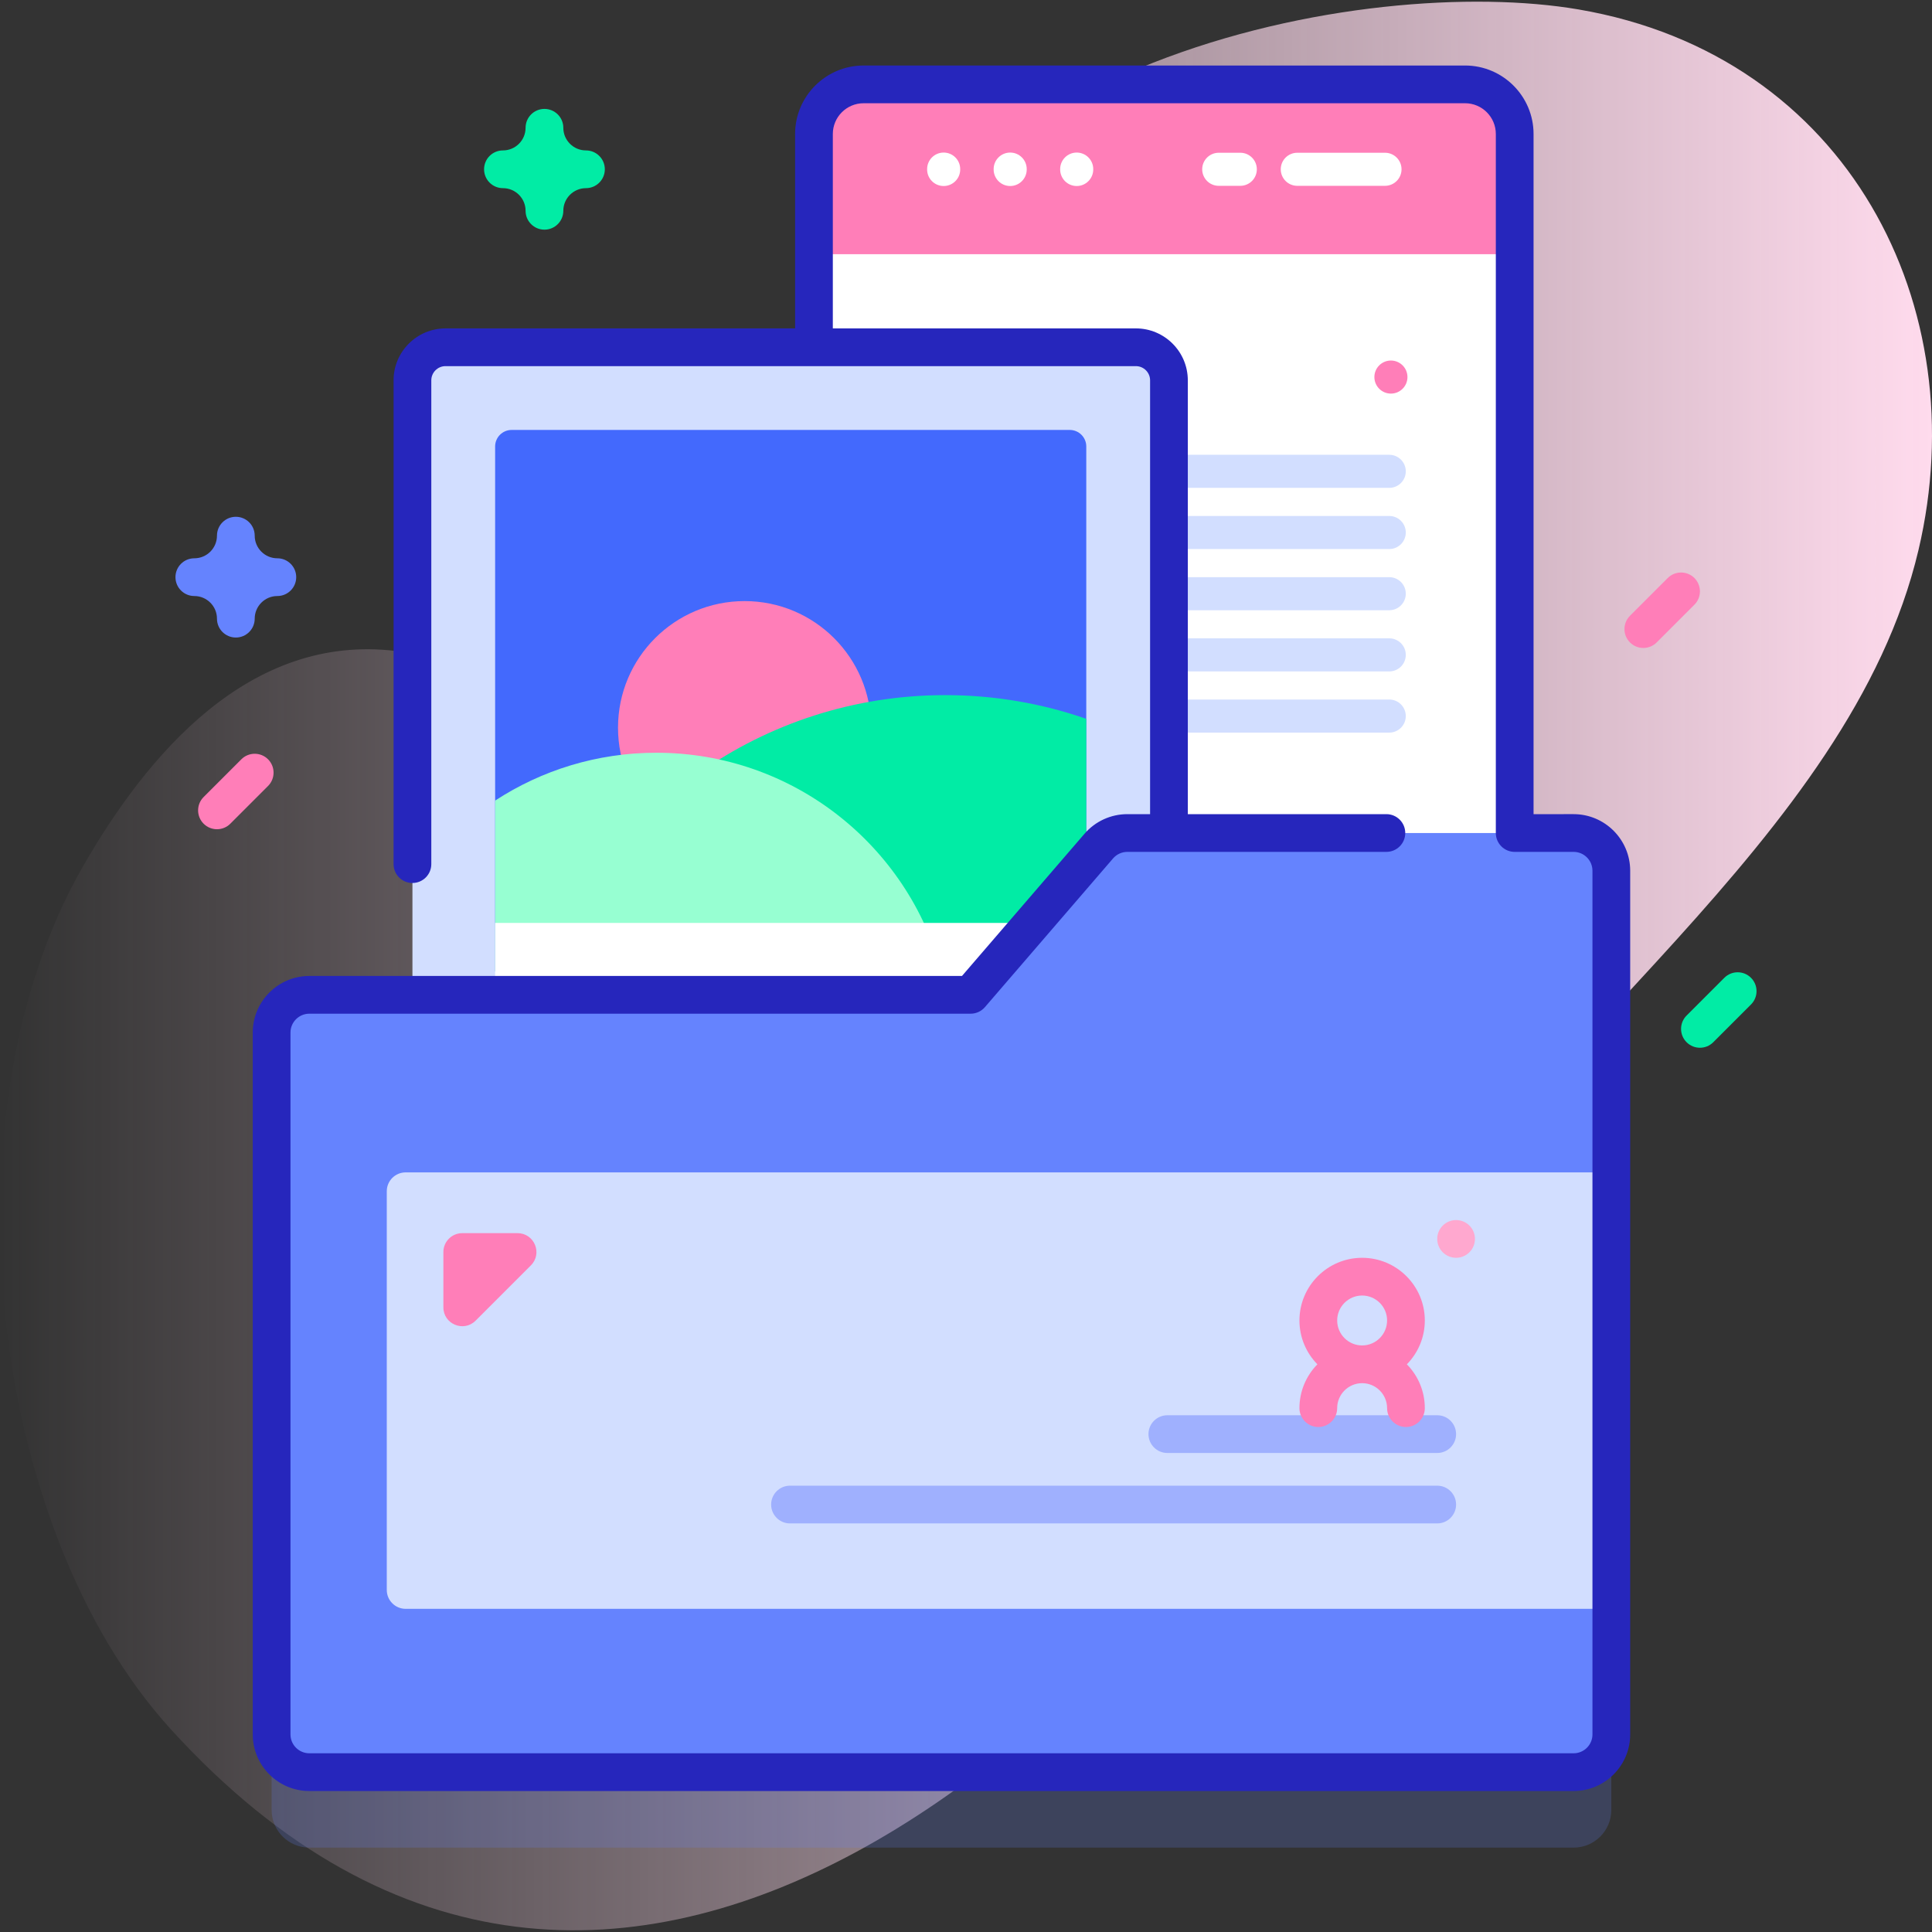
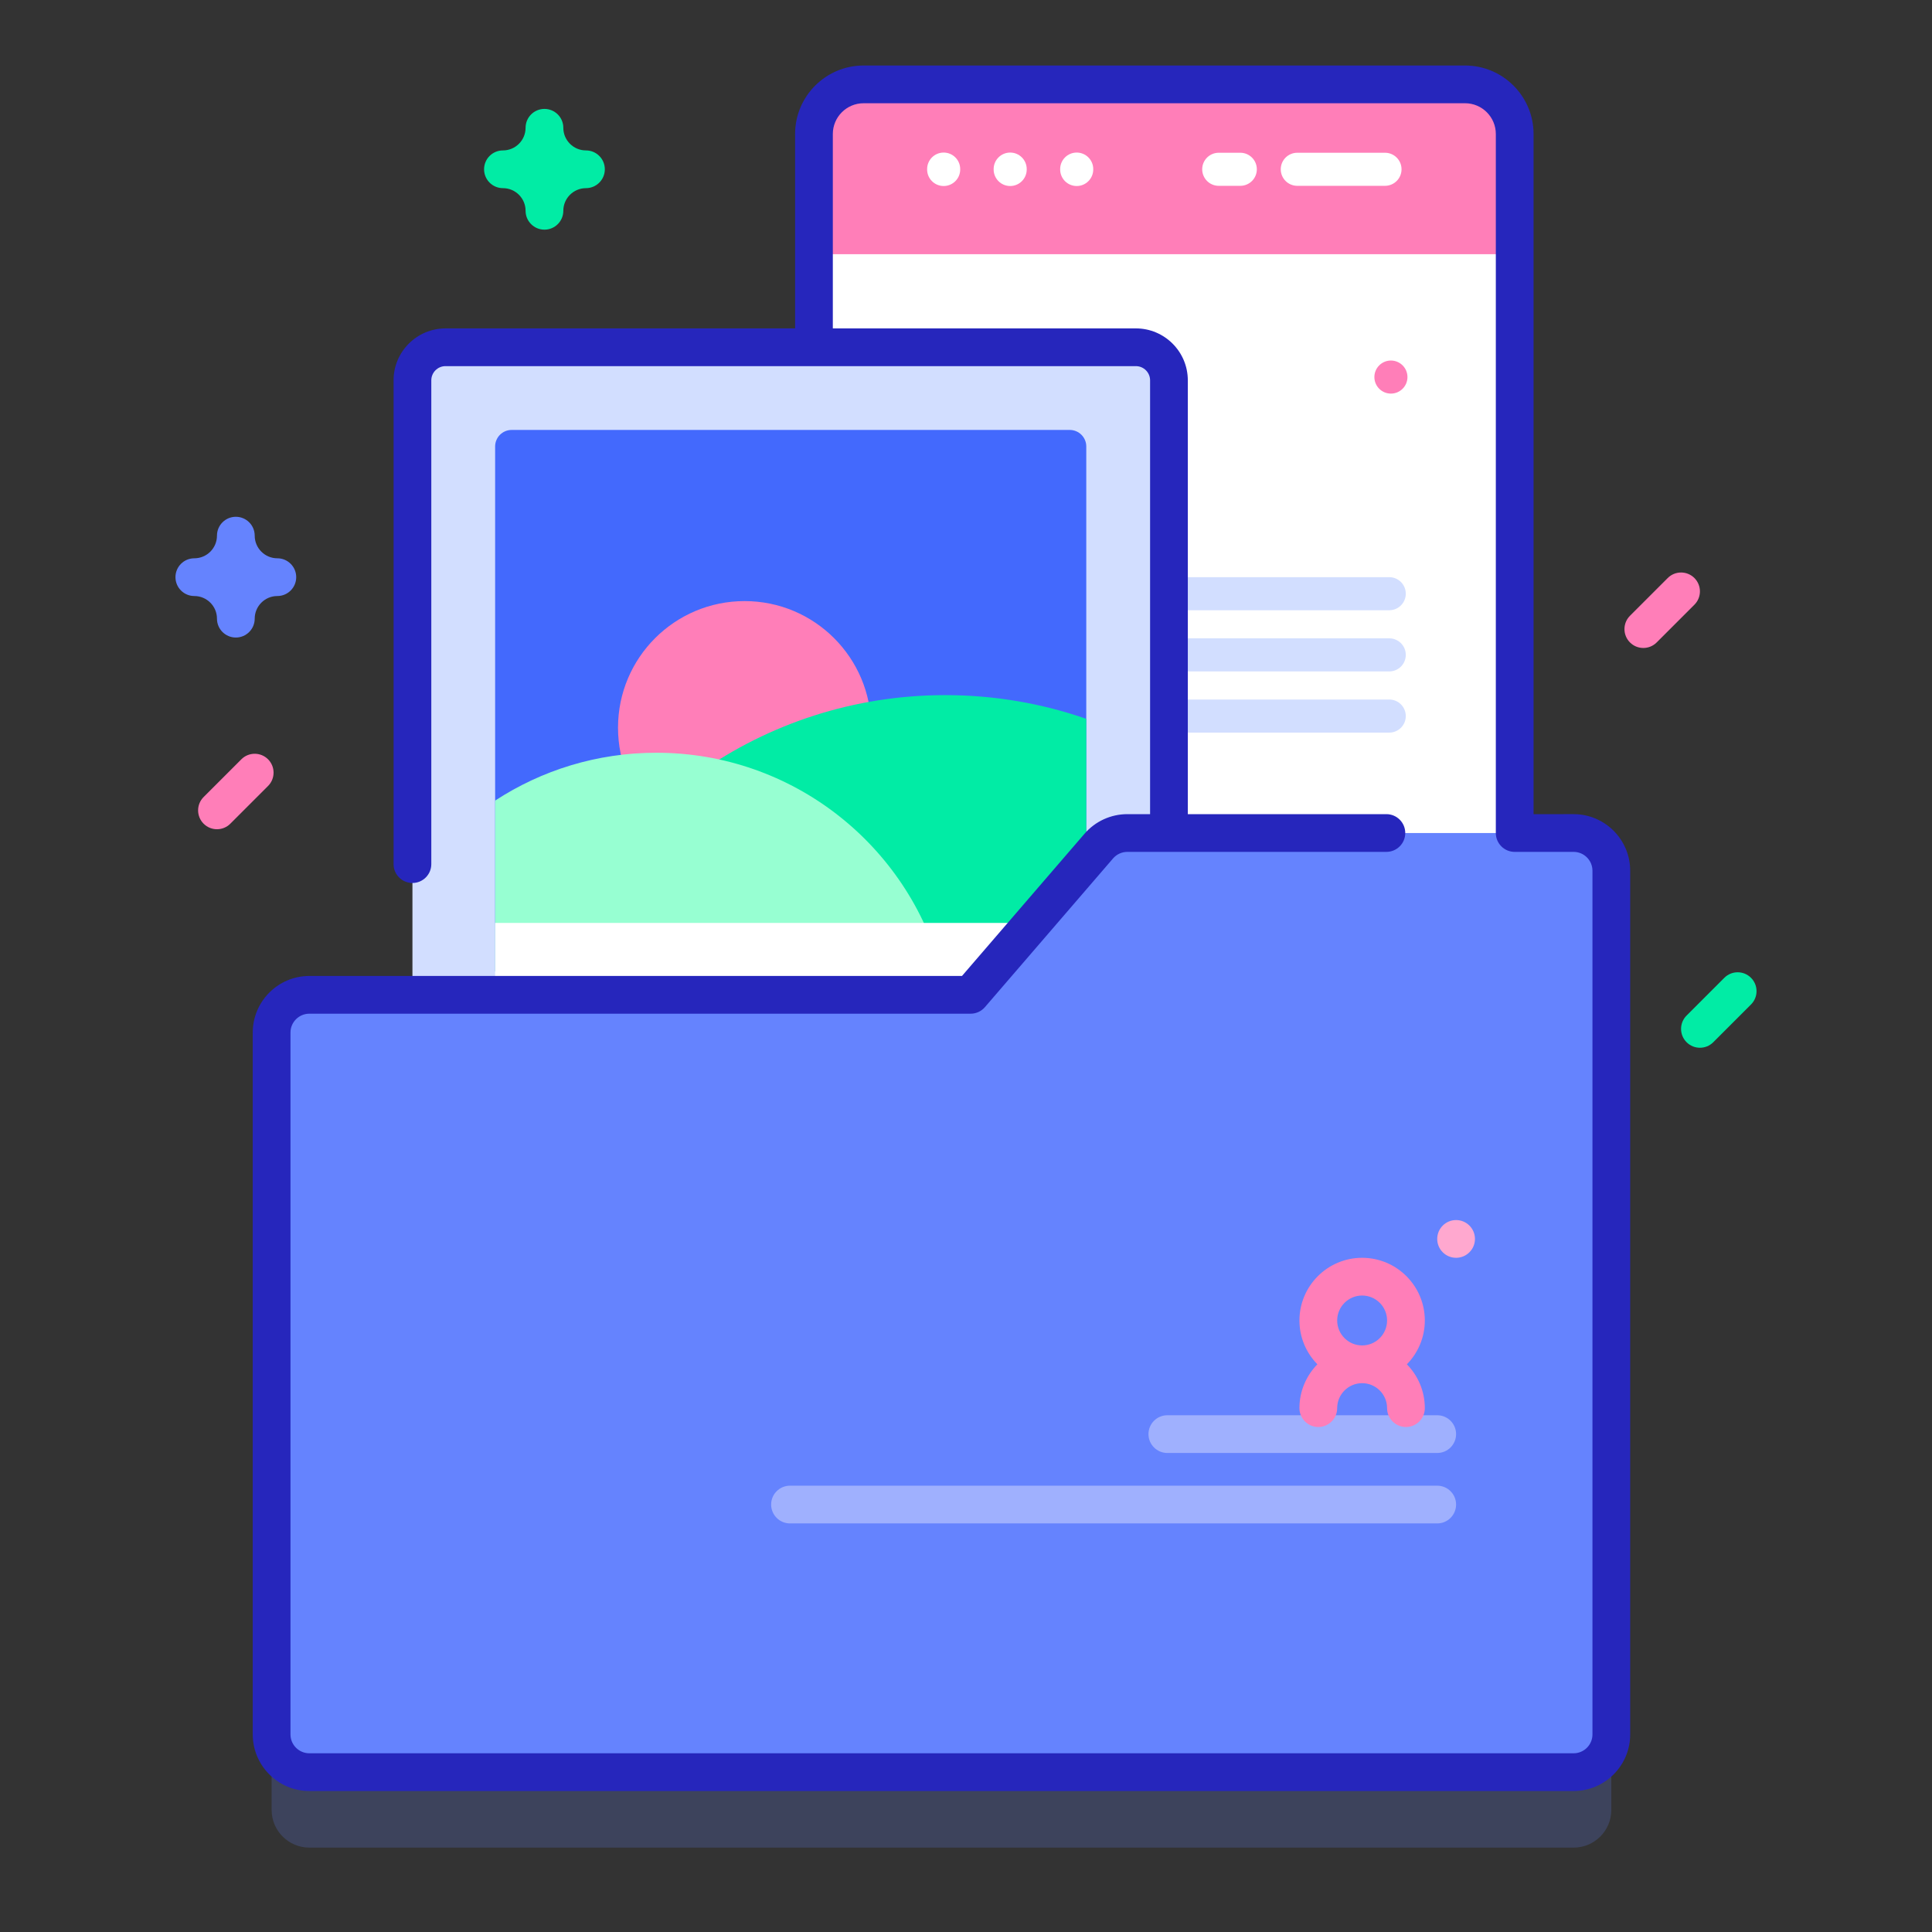
<svg xmlns="http://www.w3.org/2000/svg" id="Capa_1" height="512" viewBox="0 0 512 512" width="512">
  <rect x="0" y="0" width="512" height="512" fill="#333333" stroke="none" />
  <linearGradient id="SVGID_1_" gradientUnits="userSpaceOnUse" x1="0" x2="512" y1="256" y2="256">
    <stop offset="0" stop-color="#ffdbed" stop-opacity="0" />
    <stop offset="1" stop-color="#ffdbed" />
  </linearGradient>
-   <path d="m418.32 2.5c-55.666-9.521-178.298 12.183-200.004 105.017-14.431 61.722-14.007 112.075-50.427 113.02-21.67.562-32.97-44.31-62.889-48.001-39.047-4.817-66.145 27.695-83.057 57.138-37.205 64.772-25.571 174.918 23.354 228.632 118.488 130.086 259.197-5.952 319.358-112.309 38.585-68.213 125.637-123.352 143.767-200.248 15.177-64.376-18.503-131.003-90.102-143.249z" fill="url(#SVGID_1_)" />
  <path d="m291.184 244.228-33.957 39.411h-175.245c-5.523 0-10 4.477-10 10v185.999c0 5.523 4.477 10 10 10h335.037c5.523 0 10-4.477 10-10v-228.882c0-5.523-4.477-10-10-10h-118.259c-2.911 0-5.677 1.268-7.576 3.472z" fill="#6583fe" opacity=".2" />
  <path d="m388.261 314.815h-159.404c-7.261 0-13.147-5.886-13.147-13.147v-266.16c0-7.261 5.886-13.147 13.147-13.147h159.404c7.261 0 13.147 5.886 13.147 13.147v266.159c0 7.261-5.886 13.148-13.147 13.148z" fill="#fff" />
  <path d="m401.408 67.365v-31.857c0-7.261-5.886-13.147-13.147-13.147h-159.404c-7.261 0-13.147 5.886-13.147 13.147v31.856h185.698z" fill="#ff7eb8" />
  <g fill="#fff">
    <path d="m250.08 49.296c-2.42 0-4.382-1.962-4.382-4.382v-.101c0-2.421 1.962-4.382 4.382-4.382s4.382 1.962 4.382 4.382v.101c0 2.42-1.962 4.382-4.382 4.382z" />
    <path d="m267.709 49.296c-2.42 0-4.382-1.962-4.382-4.382v-.101c0-2.421 1.962-4.382 4.382-4.382s4.382 1.962 4.382 4.382v.101c0 2.42-1.962 4.382-4.382 4.382z" />
    <path d="m285.338 49.296c-2.42 0-4.382-1.962-4.382-4.382v-.101c0-2.421 1.962-4.382 4.382-4.382s4.382 1.962 4.382 4.382v.101c0 2.42-1.962 4.382-4.382 4.382z" />
    <path d="m367.038 49.245h-23.244c-2.421 0-4.382-1.962-4.382-4.382s1.962-4.382 4.382-4.382h23.244c2.421 0 4.382 1.962 4.382 4.382s-1.962 4.382-4.382 4.382z" />
    <path d="m328.692 49.245h-5.714c-2.421 0-4.382-1.962-4.382-4.382s1.962-4.382 4.382-4.382h5.714c2.421 0 4.382 1.962 4.382 4.382s-1.961 4.382-4.382 4.382z" />
  </g>
-   <path d="m368.166 129.289h-119.656c-2.421 0-4.382-1.962-4.382-4.382s1.962-4.382 4.382-4.382h119.655c2.421 0 4.382 1.962 4.382 4.382.001 2.42-1.961 4.382-4.381 4.382z" fill="#d2deff" />
+   <path d="m368.166 129.289h-119.656c-2.421 0-4.382-1.962-4.382-4.382s1.962-4.382 4.382-4.382c2.421 0 4.382 1.962 4.382 4.382.001 2.42-1.961 4.382-4.381 4.382z" fill="#d2deff" />
  <circle cx="368.608" cy="99.927" fill="#ff7eb8" r="4.382" />
-   <path d="m368.166 145.504h-119.656c-2.421 0-4.382-1.962-4.382-4.382s1.962-4.382 4.382-4.382h119.655c2.421 0 4.382 1.962 4.382 4.382.001 2.42-1.961 4.382-4.381 4.382z" fill="#d2deff" />
  <path d="m368.166 161.719h-119.656c-2.421 0-4.382-1.962-4.382-4.382s1.962-4.382 4.382-4.382h119.655c2.421 0 4.382 1.962 4.382 4.382s-1.961 4.382-4.381 4.382z" fill="#d2deff" />
  <path d="m368.166 177.933h-119.656c-2.421 0-4.382-1.962-4.382-4.382s1.962-4.382 4.382-4.382h119.655c2.421 0 4.382 1.962 4.382 4.382s-1.961 4.382-4.381 4.382z" fill="#d2deff" />
  <path d="m368.166 194.148h-119.656c-2.421 0-4.382-1.962-4.382-4.382s1.962-4.382 4.382-4.382h119.655c2.421 0 4.382 1.962 4.382 4.382.001 2.42-1.961 4.382-4.381 4.382z" fill="#d2deff" />
  <path d="m109.302 340.719v-239.926c0-4.841 3.924-8.765 8.765-8.765h182.955c4.841 0 8.765 3.924 8.765 8.765v239.926c0 4.841-3.924 8.765-8.765 8.765h-182.956c-4.84 0-8.764-3.924-8.764-8.765z" fill="#d2deff" />
  <path d="m287.874 118.322v139.132h-156.661v-139.132c0-2.42 1.962-4.382 4.382-4.382h147.896c2.421 0 4.383 1.962 4.383 4.382z" fill="#4369fd" />
  <circle cx="197.327" cy="192.842" fill="#ff7eb8" r="33.547" />
  <path d="m287.874 257.454v-66.955c-11.697-4.07-24.278-6.286-37.364-6.286-48.526 0-89.934 30.431-106.225 73.241z" fill="#01eca5" />
  <path d="m249.527 257.454h-118.314v-45.288c12.289-8.023 26.958-12.679 42.717-12.679 36.199 0 66.667 24.578 75.597 57.967z" fill="#97ffd2" />
  <path d="m283.492 277.309h-147.896c-2.42 0-4.382-1.962-4.382-4.382v-28.339h156.661v28.339c-.001 2.42-1.963 4.382-4.383 4.382z" fill="#fff" />
  <path d="m291.184 224.228-33.957 39.411h-175.245c-5.523 0-10 4.477-10 10v185.999c0 5.523 4.477 10 10 10h335.037c5.523 0 10-4.477 10-10v-228.882c0-5.523-4.477-10-10-10h-118.259c-2.911 0-5.677 1.268-7.576 3.472z" fill="#6583fe" />
-   <path d="m427.018 426.357h-319.518c-2.761 0-5-2.239-5-5v-105.664c0-2.761 2.239-5 5-5h319.518z" fill="#d2deff" />
  <path d="m417.017 215.756-10.607.003v-180.249c0-10.008-8.142-18.149-18.15-18.149h-159.4c-10.008 0-18.15 8.142-18.15 18.149v51.519h-92.644c-7.59 0-13.765 6.175-13.765 13.765v128.206c0 2.762 2.239 5 5 5s5-2.238 5-5v-128.207c0-2.076 1.689-3.765 3.765-3.765h182.955c2.076 0 3.765 1.688 3.765 3.765v114.963h-6.026c-4.37 0-8.512 1.898-11.364 5.209l-32.461 37.675h-172.954c-8.271 0-15 6.729-15 15v185.999c0 8.271 6.729 15 15 15h335.037c8.271 0 15-6.729 15-15v-228.883c.001-8.272-6.728-15-15.001-15zm5.002 243.883c0 2.757-2.243 5-5 5h-335.038c-2.757 0-5-2.243-5-5v-185.999c0-2.757 2.243-5 5-5h175.245c1.455 0 2.838-.634 3.788-1.736l33.957-39.411c.951-1.104 2.332-1.736 3.788-1.736h68.65c2.761 0 5-2.238 5-5s-2.239-5-5-5h-52.624v-114.964c0-7.59-6.175-13.765-13.765-13.765h-80.31v-51.518c0-4.493 3.656-8.149 8.15-8.149h159.4c4.494 0 8.15 3.656 8.15 8.149v185.25c0 1.326.527 2.599 1.465 3.536s2.21 1.464 3.537 1.464l15.607-.004c2.757 0 5 2.243 5 5z" fill="#2626bc" />
-   <path d="m117.5 346.454v-14.655c0-2.761 2.239-5 5-5h14.655c4.455 0 6.685 5.386 3.536 8.536l-14.655 14.655c-3.15 3.149-8.536.919-8.536-3.536z" fill="#ff7eb8" />
  <path d="m309.358 385.055h71.52c2.762 0 5-2.239 5-5s-2.238-5-5-5h-71.52c-2.762 0-5 2.239-5 5s2.239 5 5 5z" fill="#9fb0fe" />
  <path d="m209.358 403.721h171.52c2.762 0 5-2.239 5-5s-2.238-5-5-5h-171.52c-2.762 0-5 2.239-5 5s2.239 5 5 5z" fill="#9fb0fe" />
  <path d="m349.121 361.556c-2.936 2.998-4.755 7.095-4.755 11.613 0 2.761 2.238 5 5 5s5-2.239 5-5c0-3.646 2.967-6.613 6.613-6.613s6.613 2.967 6.613 6.613c0 2.761 2.238 5 5 5s5-2.239 5-5c0-4.518-1.818-8.615-4.755-11.613 2.936-2.998 4.755-7.095 4.755-11.613 0-9.161-7.453-16.613-16.613-16.613s-16.613 7.453-16.613 16.613c0 4.517 1.819 8.615 4.755 11.613zm18.472-11.614c0 3.646-2.967 6.613-6.613 6.613s-6.613-2.967-6.613-6.613 2.967-6.613 6.613-6.613 6.613 2.967 6.613 6.613z" fill="#ff7eb8" />
  <circle cx="385.878" cy="328.329" fill="#ffa8cf" r="5" />
  <path d="m144.285 60.863c-2.761 0-5-2.238-5-5 0-3.309-2.691-6-6-6-2.761 0-5-2.238-5-5s2.239-5 5-5c3.309 0 6-2.691 6-6 0-2.762 2.239-5 5-5s5 2.238 5 5c0 3.309 2.691 6 6 6 2.761 0 5 2.238 5 5s-2.239 5-5 5c-3.309 0-6 2.691-6 6 0 2.762-2.239 5-5 5z" fill="#01eca5" />
  <path d="m62.5 168.954c-2.761 0-5-2.238-5-5 0-3.309-2.691-6-6-6-2.761 0-5-2.238-5-5s2.239-5 5-5c3.309 0 6-2.691 6-6 0-2.762 2.239-5 5-5s5 2.238 5 5c0 3.309 2.691 6 6 6 2.761 0 5 2.238 5 5s-2.239 5-5 5c-3.309 0-6 2.691-6 6 0 2.762-2.239 5-5 5z" fill="#6583fe" />
  <path d="m435.5 171.719c-1.28 0-2.559-.488-3.536-1.465-1.953-1.952-1.953-5.118 0-7.07l10-10c1.953-1.953 5.118-1.953 7.071 0 1.953 1.952 1.953 5.118 0 7.07l-10 10c-.976.976-2.255 1.465-3.535 1.465z" fill="#ff7eb8" />
  <path d="m57.5 219.756c-1.28 0-2.559-.488-3.536-1.465-1.953-1.952-1.953-5.118 0-7.07l10-10c1.953-1.953 5.118-1.953 7.071 0 1.953 1.952 1.953 5.118 0 7.07l-10 10c-.976.977-2.255 1.465-3.535 1.465z" fill="#ff7eb8" />
  <path d="m450.5 277.665c-1.28 0-2.559-.488-3.536-1.465-1.953-1.952-1.953-5.118 0-7.07l10-10c1.953-1.953 5.118-1.953 7.071 0 1.953 1.952 1.953 5.118 0 7.07l-10 10c-.976.977-2.255 1.465-3.535 1.465z" fill="#01eca5" />
</svg>